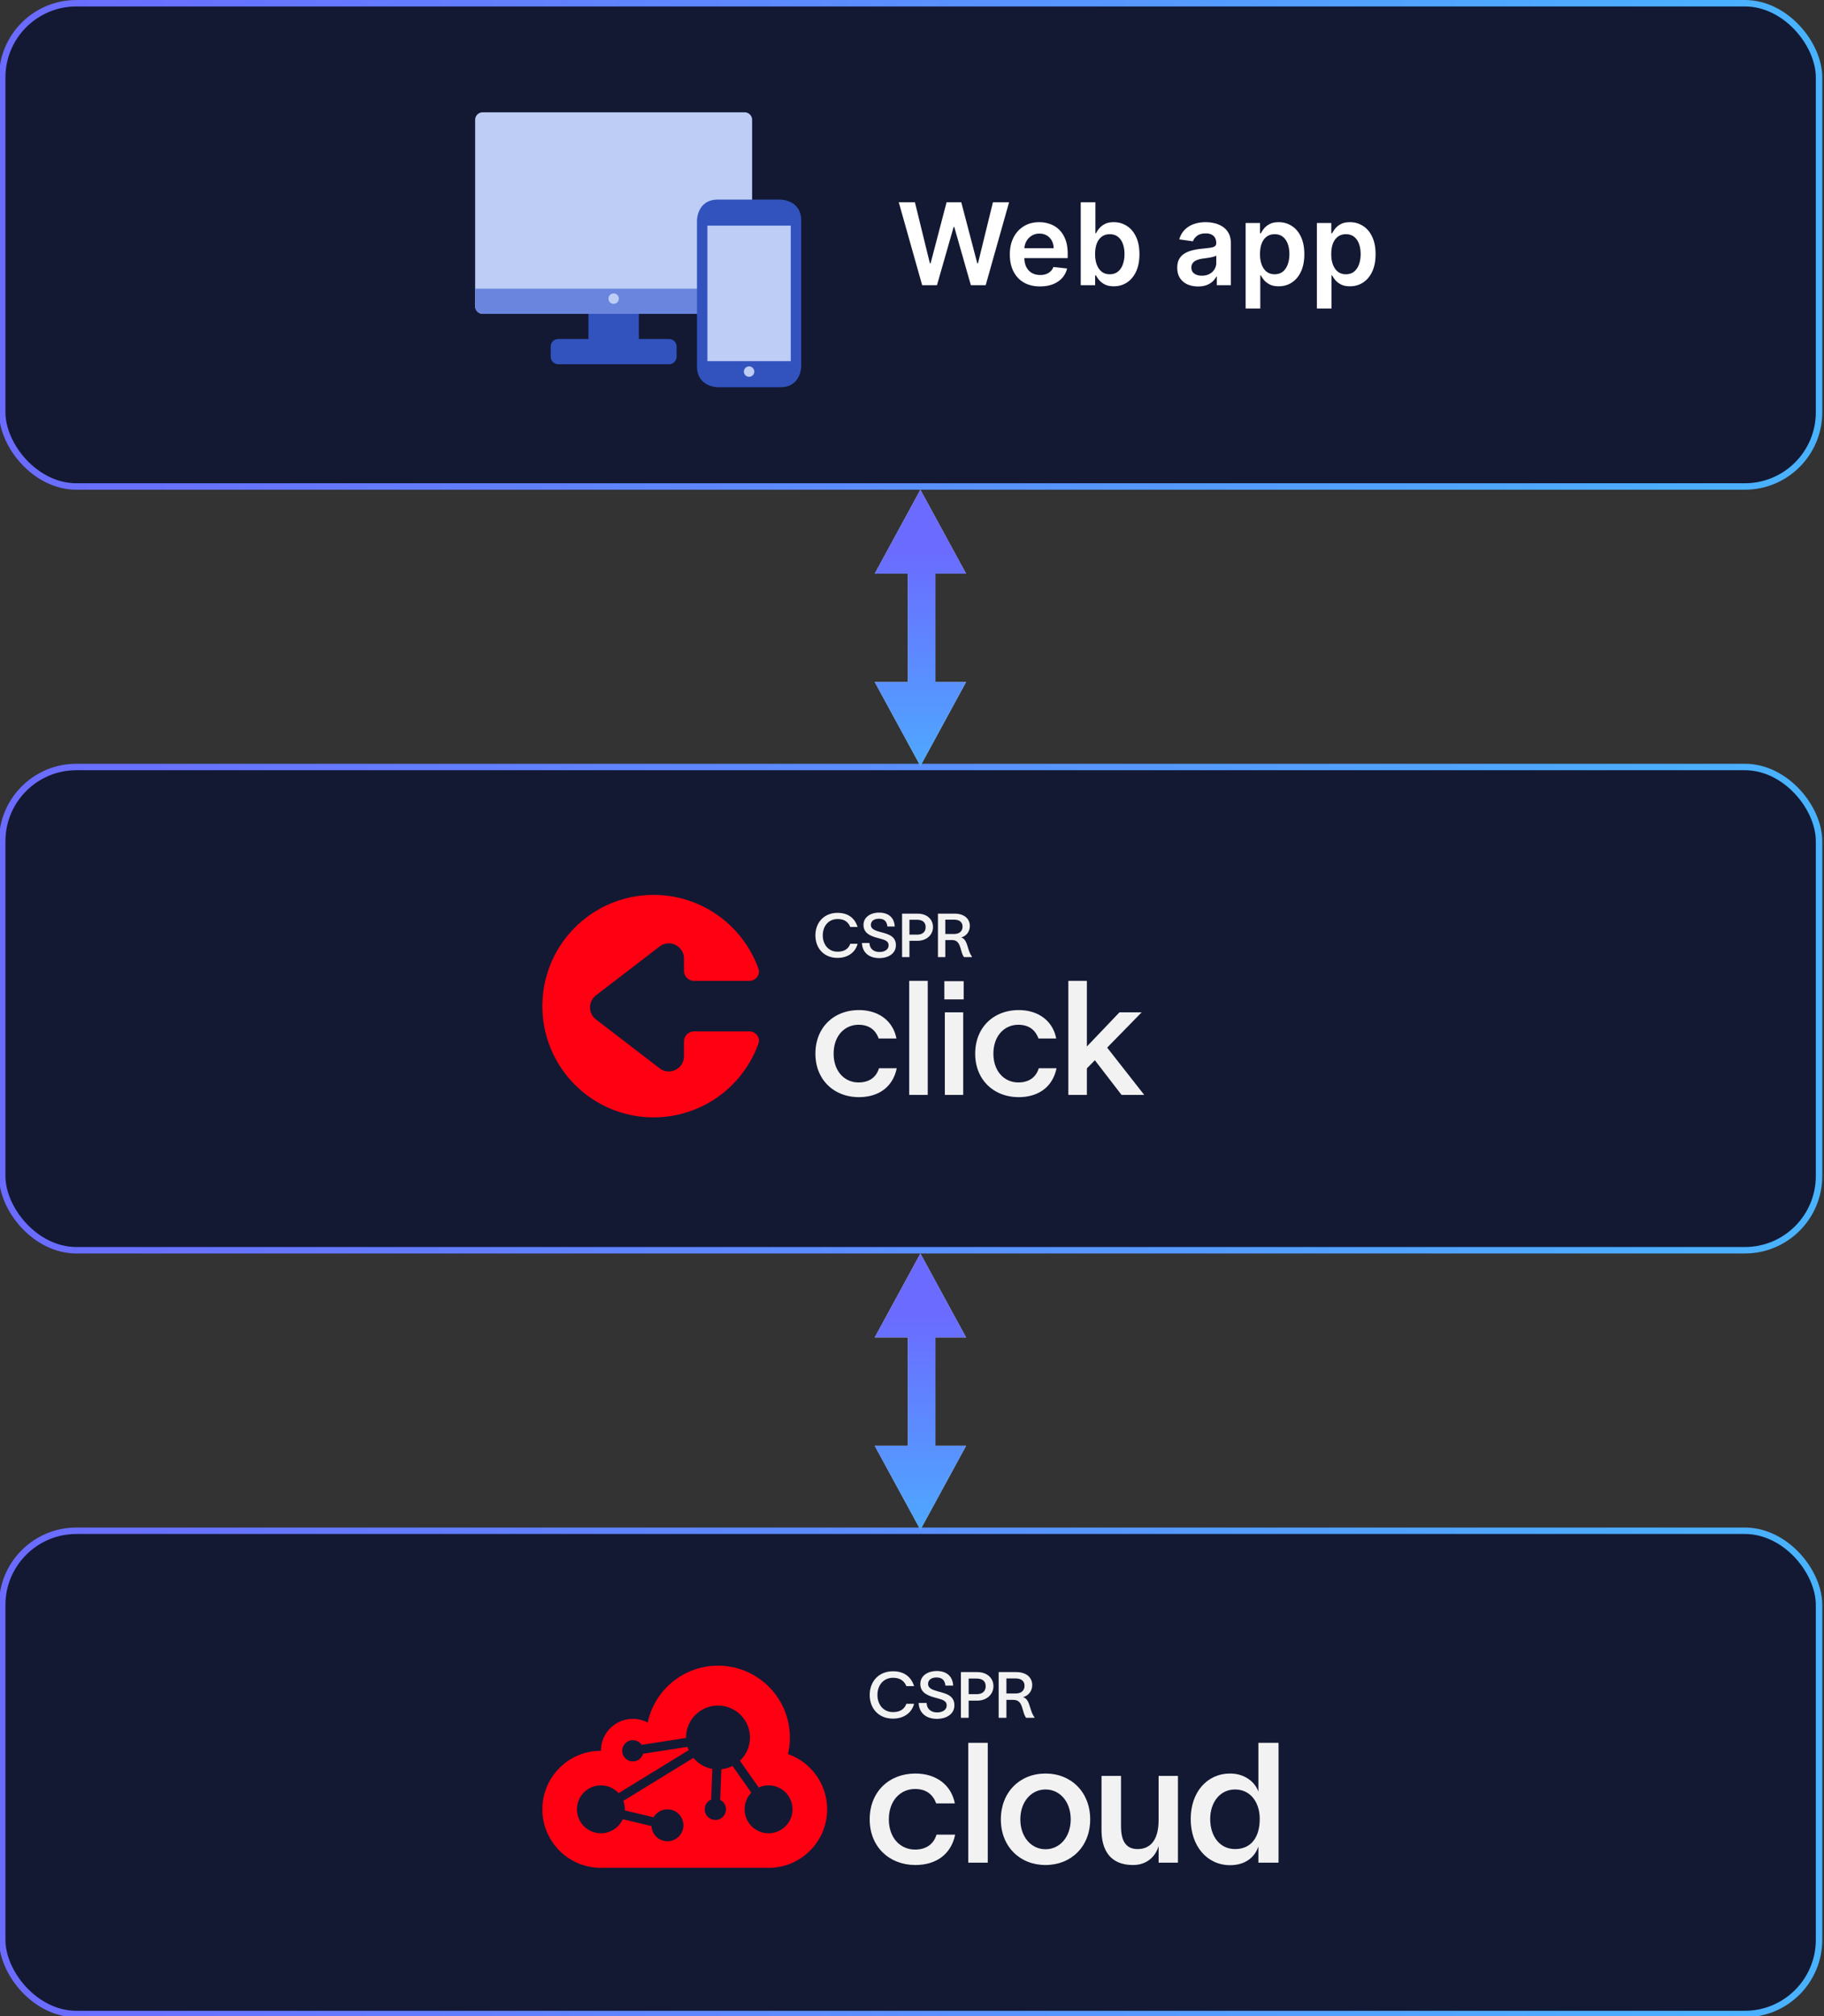
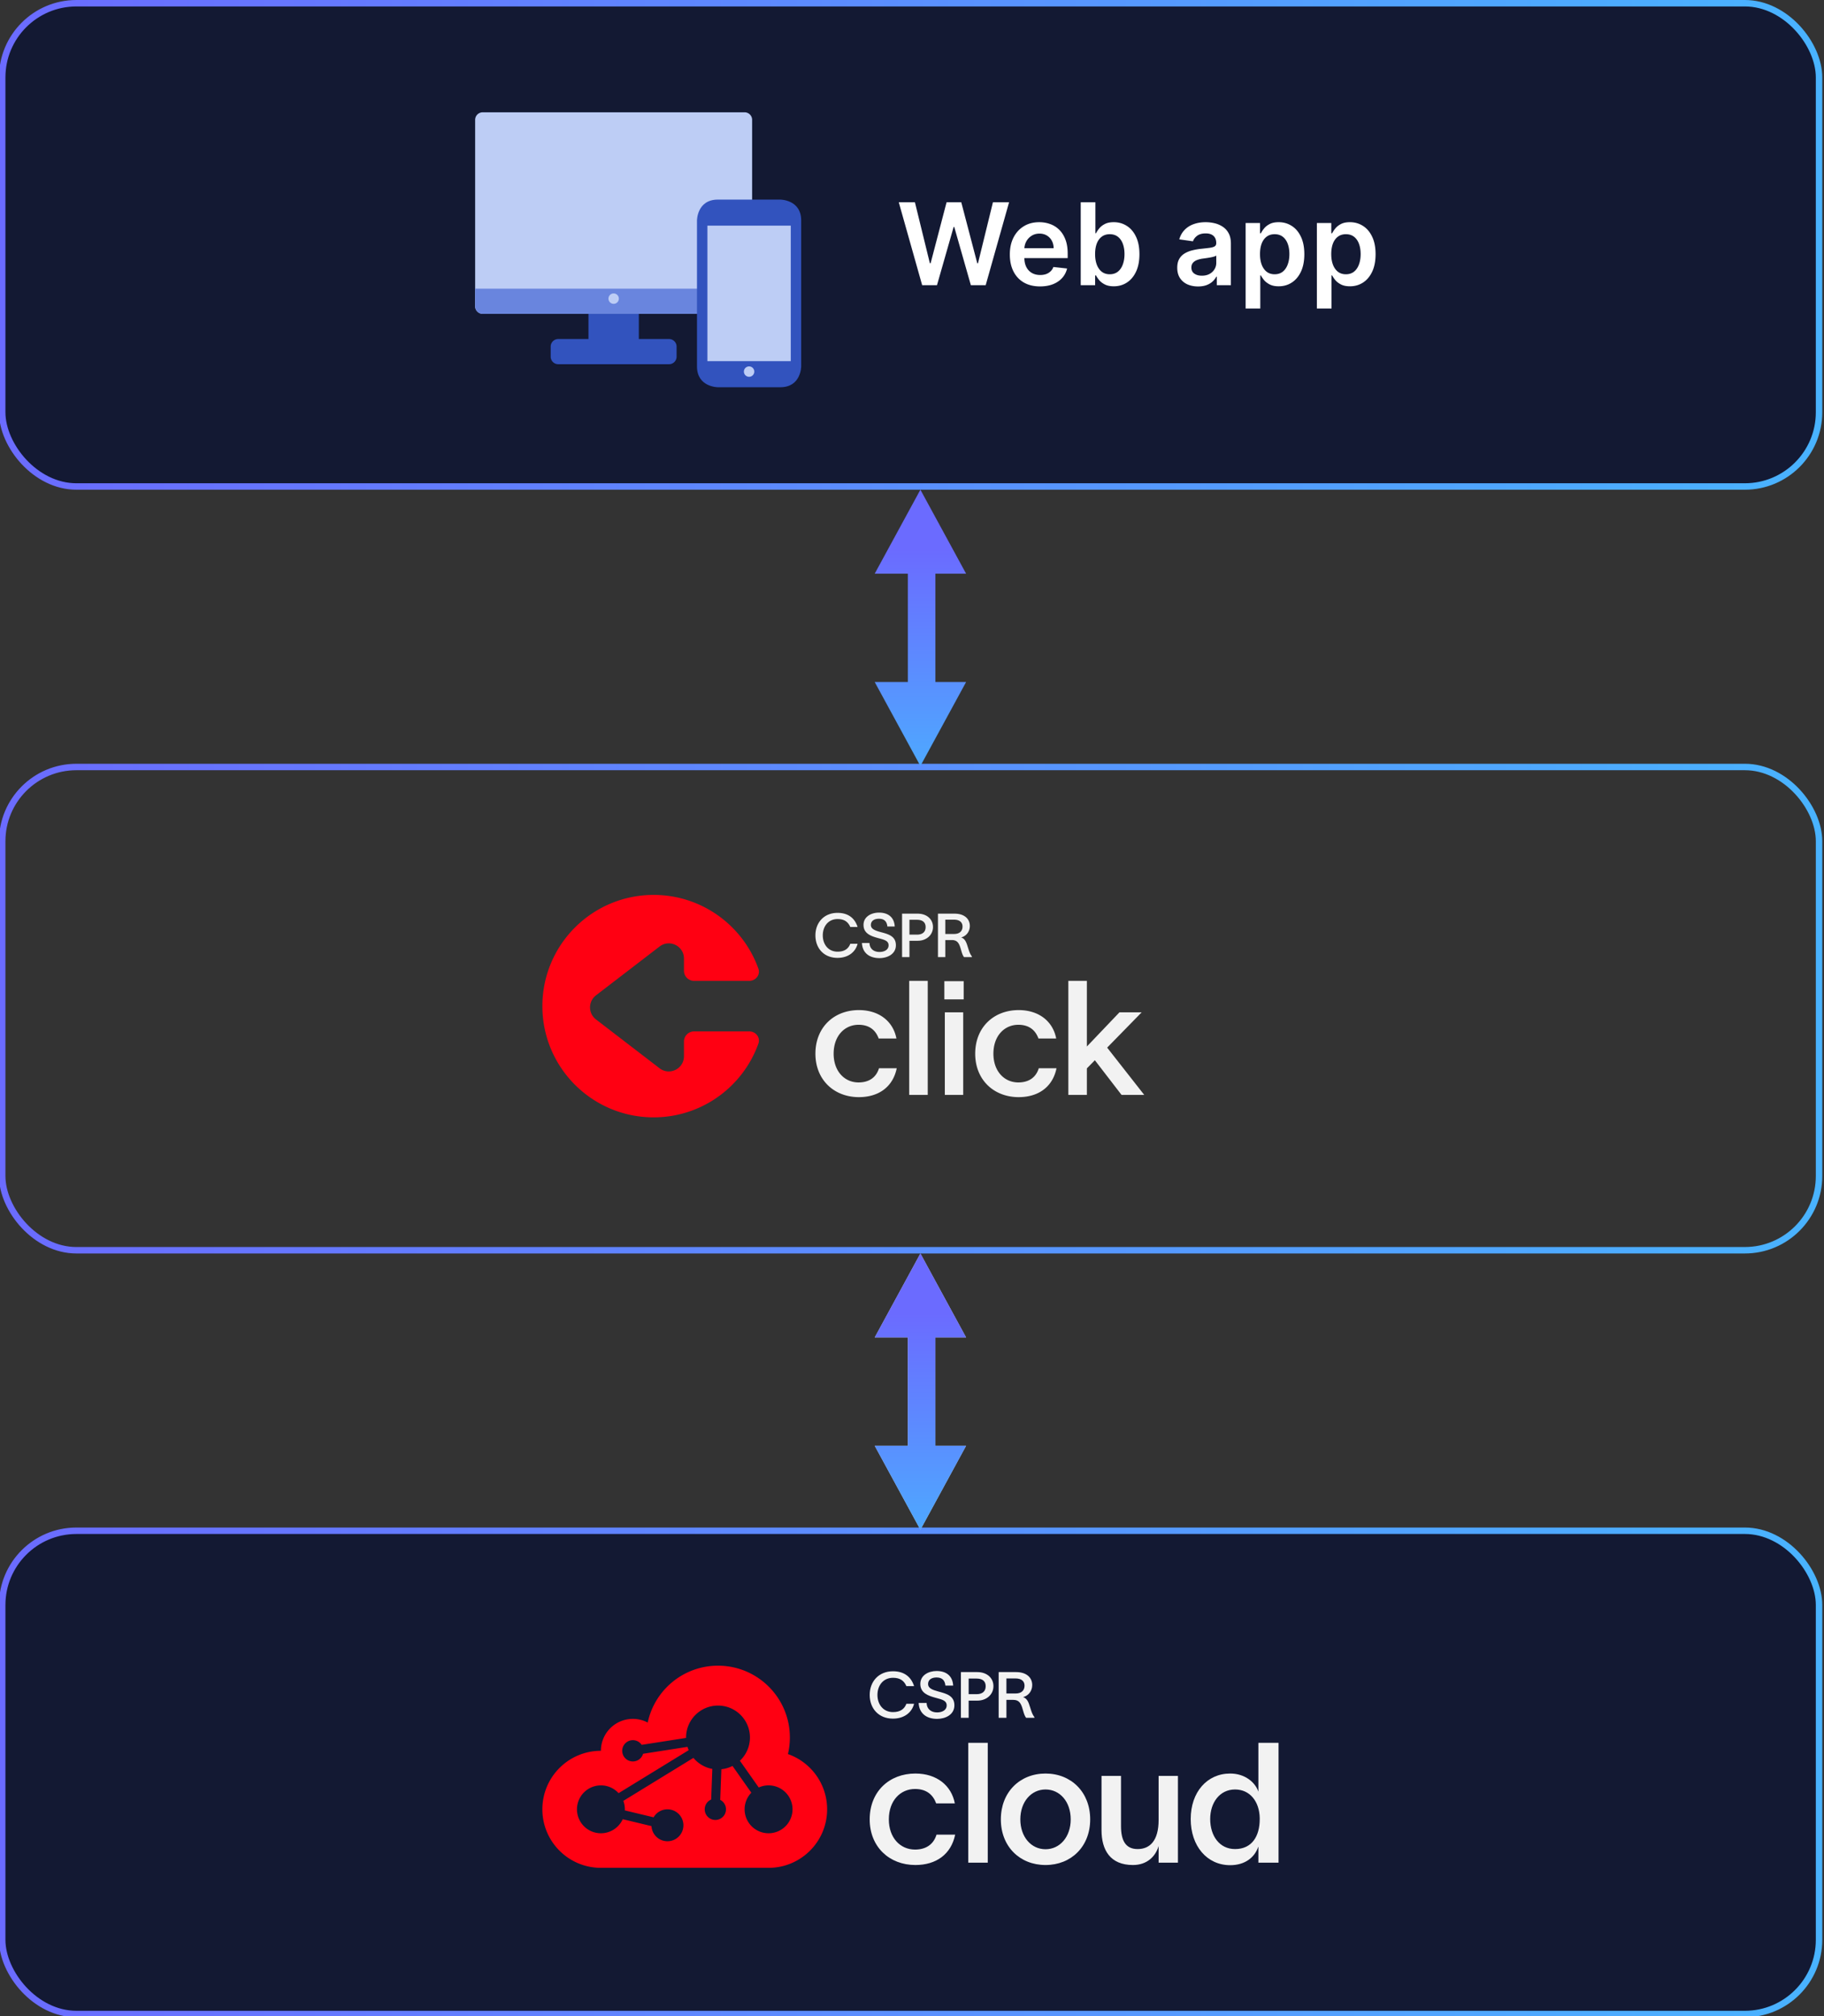
<svg xmlns="http://www.w3.org/2000/svg" width="448" height="495" fill="none" viewBox="0 0 448 495">
  <rect x="0" y="0" width="448" height="495" fill="#333333" stroke="none" />
-   <rect width="446.241" height="118.645" x=".542" y="188.305" fill="#131933" rx="18.22" />
  <rect width="446.241" height="118.645" x=".542" y="188.305" stroke="url(#a)" stroke-width="1.584" rx="18.22" />
  <path fill="#FF0012" d="M186.272 237.814c.539 1.504-.647 2.997-2.245 2.997h-13.552a2.483 2.483 0 0 1-2.484-2.482v-2.993c0-3.088-3.545-4.834-5.995-2.953l-15.619 11.992a3.722 3.722 0 0 0 0 5.905l15.619 11.991c2.45 1.881 5.995.136 5.995-2.953v-3.614a2.483 2.483 0 0 1 2.484-2.482h13.552c1.598 0 2.784 1.493 2.245 2.998-3.78 10.551-13.874 18.101-25.732 18.101-15.09 0-27.323-12.225-27.323-27.304 0-15.08 12.233-27.304 27.323-27.304 11.858 0 21.952 7.549 25.732 18.101Z" />
  <path fill="#F2F2F2" fill-rule="evenodd" d="M219.759 227.462h-1.808c-.134-1.269-.792-1.896-2.077-1.896-1.046 0-1.973.448-1.973 1.538 0 .956 1.002 1.359 2.391 1.732l.181.049c1.755.476 3.57.968 3.57 3.177 0 2.18-2.077 3.165-4.035 3.165-2.361 0-4.184-1.179-4.303-3.718h1.853c.045 1.434 1.061 2.21 2.45 2.21 1.196 0 2.242-.537 2.242-1.642 0-1.076-1.019-1.349-2.245-1.678a65.736 65.736 0 0 0-.31-.084c-1.764-.478-3.572-1.106-3.602-3.196-.03-2.046 1.883-3.061 3.811-3.061 2.167 0 3.721 1.075 3.855 3.404Zm-10.915 4.241h1.793c-.493 1.986-2.256 3.465-4.931 3.465-3.333 0-5.425-2.36-5.425-5.525 0-3.136 2.107-5.526 5.44-5.526 2.689 0 4.258 1.389 4.916 3.465h-1.793c-.568-1.284-1.495-1.941-3.123-1.941-2.272 0-3.632 1.777-3.632 4.002 0 2.225 1.36 4.002 3.632 4.002 1.748 0 2.689-.777 3.123-1.942Zm16.53-7.392h-3.811v10.663h1.809v-4.002h2.002c2.197 0 3.781-1.449 3.781-3.375 0-1.882-1.465-3.286-3.781-3.286Zm-.149 5.152h-1.853v-3.643h1.853c1.344 0 2.122.597 2.122 1.792 0 1.194-.778 1.851-2.122 1.851Zm6.957 5.511h-1.808v-10.663h4.065c2.436 0 3.765 1.285 3.765 3.032 0 1.374-.881 2.494-2.136 2.807.911.299 1.255 1.09 1.628 2.33l.111.346c.25.788.434 1.37.906 1.998v.15h-1.943c-.35-.456-.527-1.077-.707-1.708-.073-.259-.148-.52-.235-.771-.343-.986-.762-1.703-2.062-1.703h-1.584v4.182Zm0-9.184v3.509h2.167c1.345 0 2.062-.717 2.062-1.822 0-.941-.597-1.687-2.122-1.687h-2.107Zm-8.866 15.023v27.996h4.552v-27.996h-4.552Zm-3.063 21.448h-4.355c-.707 2.313-2.511 3.489-5.023 3.489-3.453 0-6.121-2.744-6.121-7.057 0-4.392 2.708-7.098 6.121-7.098 2.669 0 4.199 1.334 4.944 3.373h4.356c-.785-4.157-4.199-6.98-9.221-6.98-6.082 0-10.673 4.196-10.673 10.705 0 6.43 4.591 10.665 10.673 10.665 4.865 0 8.357-2.51 9.299-7.097Zm16.441-21.37v4.47h-4.747v-4.47h4.747Zm-.117 27.918h-4.513v-20.272h4.513v20.272Zm22.919-6.548h-4.355c-.706 2.313-2.511 3.489-5.023 3.489-3.452 0-6.121-2.744-6.121-7.057 0-4.392 2.708-7.098 6.121-7.098 2.669 0 4.199 1.334 4.944 3.373h4.356c-.785-4.157-4.199-6.98-9.221-6.98-6.082 0-10.673 4.196-10.673 10.705 0 6.43 4.591 10.665 10.673 10.665 4.865 0 8.357-2.51 9.299-7.097Zm21.544 6.548h-5.572l-6.552-8.509-1.962 2v6.509h-4.552v-27.996h4.552v16.115l8.004-8.391h5.454l-8.475 8.666 9.103 11.606Z" clip-rule="evenodd" />
  <rect width="446.241" height="118.645" x=".542" y=".792" fill="#131933" rx="18.22" />
  <rect width="446.241" height="118.645" x=".542" y=".792" stroke="url(#b)" stroke-width="1.584" rx="18.22" />
  <path fill="#BDCDF5" fill-rule="evenodd" d="M182.878 27.571c1.025 0 1.856.831 1.856 1.856v45.767a1.856 1.856 0 0 1-1.856 1.855h-64.321a1.856 1.856 0 0 1-1.856-1.855V29.427c0-1.025.831-1.856 1.856-1.856h64.321Z" clip-rule="evenodd" />
  <path fill="#6985DE" fill-rule="evenodd" d="M184.734 70.865v4.33a1.856 1.856 0 0 1-1.856 1.855h-64.321a1.856 1.856 0 0 1-1.856-1.855v-4.33h68.033Z" clip-rule="evenodd" />
  <path fill="#3253BE" fill-rule="evenodd" d="M166.18 85.089a1.856 1.856 0 0 0-1.856-1.855h-7.421v-6.185h-12.37v6.185h-7.422c-1.024 0-1.855.83-1.855 1.855v2.474c0 1.025.831 1.855 1.855 1.855h27.213c1.025 0 1.856-.83 1.856-1.855v-2.474Z" clip-rule="evenodd" />
  <circle cx="150.721" cy="73.317" r="1.28" fill="#BDCDF5" />
  <path fill="#3253BE" d="M176.308 95.07s-5.119 0-5.119-5.119V54.122s0-5.118 5.119-5.118h15.355s5.119 0 5.119 5.118v35.83s0 5.118-5.119 5.118h-15.355Z" />
  <path fill="#BDCDF5" d="M173.75 55.402h20.474v33.27H173.75v-33.27Z" />
  <circle cx="183.987" cy="91.231" r="1.28" fill="#BDCDF5" />
  <path fill="#fff" d="m226.497 70.02-5.747-20.363h3.967l3.669 14.964h.189l3.918-14.964h3.609l3.928 14.974h.179l3.669-14.974h3.967l-5.747 20.364h-3.639l-4.077-14.289h-.159l-4.087 14.288h-3.639Zm28.95.299c-1.532 0-2.854-.318-3.968-.955-1.107-.643-1.958-1.55-2.555-2.724-.597-1.18-.895-2.569-.895-4.166 0-1.571.298-2.95.895-4.137.603-1.193 1.445-2.12 2.526-2.784 1.08-.67 2.349-1.004 3.808-1.004.941 0 1.829.152 2.665.457a6.029 6.029 0 0 1 2.227 1.392c.649.63 1.16 1.432 1.531 2.407.371.967.557 2.12.557 3.46v1.103h-12.519v-2.426h9.069c-.007-.689-.156-1.302-.448-1.84a3.247 3.247 0 0 0-1.223-1.282c-.517-.311-1.12-.467-1.809-.467-.736 0-1.383.179-1.939.537a3.704 3.704 0 0 0-1.303 1.392 3.997 3.997 0 0 0-.467 1.88v2.117c0 .888.162 1.65.487 2.287a3.48 3.48 0 0 0 1.362 1.452c.583.331 1.266.497 2.048.497.524 0 .998-.073 1.422-.219a3.155 3.155 0 0 0 1.104-.666 2.77 2.77 0 0 0 .706-1.084l3.361.378a5.244 5.244 0 0 1-1.213 2.327c-.59.656-1.346 1.166-2.267 1.53-.922.359-1.976.538-3.162.538Zm9.995-.299V49.657h3.6v7.616h.149a6.59 6.59 0 0 1 .785-1.183c.338-.424.796-.785 1.372-1.084.577-.305 1.313-.457 2.208-.457 1.18 0 2.244.301 3.192.905.954.596 1.71 1.481 2.267 2.655.563 1.166.845 2.598.845 4.295 0 1.677-.275 3.102-.826 4.276-.55 1.173-1.299 2.068-2.247 2.684-.948.617-2.021.925-3.221.925-.875 0-1.601-.146-2.178-.438-.577-.291-1.041-.642-1.392-1.053a6.79 6.79 0 0 1-.805-1.184h-.209v2.406h-3.54Zm3.53-7.636c0 .988.139 1.853.418 2.595.285.743.692 1.323 1.223 1.74.537.411 1.186.617 1.948.617.796 0 1.462-.212 1.999-.636.537-.431.941-1.018 1.213-1.76.278-.75.418-1.601.418-2.556 0-.948-.136-1.79-.408-2.525-.272-.736-.676-1.313-1.213-1.73-.537-.418-1.206-.627-2.009-.627-.769 0-1.421.202-1.958.607-.537.404-.945.97-1.223 1.7-.272.729-.408 1.588-.408 2.575Zm25.288 7.945c-.968 0-1.84-.173-2.615-.517a4.27 4.27 0 0 1-1.83-1.551c-.444-.683-.666-1.525-.666-2.526 0-.862.159-1.574.477-2.138a3.704 3.704 0 0 1 1.303-1.352 6.574 6.574 0 0 1 1.859-.766 15.14 15.14 0 0 1 2.158-.387 85.227 85.227 0 0 0 2.178-.249c.556-.08.961-.199 1.213-.358.258-.166.387-.42.387-.766v-.06c0-.748-.222-1.328-.666-1.74-.444-.41-1.084-.616-1.919-.616-.881 0-1.581.192-2.098.577-.51.384-.855.838-1.034 1.362l-3.361-.477c.265-.928.703-1.704 1.313-2.327a5.71 5.71 0 0 1 2.237-1.412c.882-.318 1.856-.477 2.923-.477.736 0 1.469.086 2.198.258a6.179 6.179 0 0 1 1.998.856 4.293 4.293 0 0 1 1.452 1.6c.371.677.557 1.522.557 2.536V70.02h-3.46v-2.097h-.12a4.391 4.391 0 0 1-.924 1.193c-.391.364-.885.66-1.482.885-.59.218-1.283.328-2.078.328Zm.935-2.645c.722 0 1.349-.143 1.879-.428a3.16 3.16 0 0 0 1.223-1.153c.292-.477.437-.998.437-1.561v-1.8c-.112.093-.305.18-.576.259-.265.08-.564.149-.895.208-.332.06-.66.113-.985.16l-.845.119a6.302 6.302 0 0 0-1.442.358c-.424.166-.759.398-1.004.696-.245.291-.368.67-.368 1.133 0 .663.242 1.164.726 1.502.484.338 1.101.507 1.85.507Zm10.748 8.064v-21h3.54v2.525h.209a6.59 6.59 0 0 1 .785-1.183c.338-.424.796-.785 1.372-1.084.577-.305 1.313-.457 2.208-.457 1.18 0 2.244.301 3.192.905.954.596 1.71 1.481 2.267 2.655.563 1.166.845 2.598.845 4.295 0 1.677-.275 3.102-.825 4.276-.551 1.173-1.3 2.068-2.248 2.684-.948.617-2.021.925-3.221.925-.875 0-1.601-.146-2.178-.438-.576-.291-1.041-.642-1.392-1.053a6.79 6.79 0 0 1-.805-1.184h-.149v8.134h-3.6Zm3.53-13.364c0 .988.139 1.853.418 2.595.285.743.692 1.323 1.223 1.74.537.411 1.186.617 1.948.617.796 0 1.462-.212 1.999-.636.537-.431.941-1.018 1.213-1.76.279-.75.418-1.601.418-2.556 0-.948-.136-1.79-.408-2.525-.272-.736-.676-1.313-1.213-1.73-.537-.418-1.206-.627-2.009-.627-.768 0-1.421.202-1.958.607-.537.404-.945.97-1.223 1.7-.272.729-.408 1.588-.408 2.575Zm13.97 13.364v-21h3.54v2.525h.209a6.59 6.59 0 0 1 .785-1.183c.338-.424.796-.785 1.372-1.084.577-.305 1.313-.457 2.208-.457 1.18 0 2.244.301 3.192.905.954.596 1.71 1.481 2.267 2.655.563 1.166.845 2.598.845 4.295 0 1.677-.275 3.102-.825 4.276-.551 1.173-1.3 2.068-2.248 2.684-.948.617-2.021.925-3.221.925-.875 0-1.601-.146-2.178-.438-.576-.291-1.041-.642-1.392-1.053a6.79 6.79 0 0 1-.805-1.184h-.149v8.134h-3.6Zm3.53-13.364c0 .988.139 1.853.418 2.595.285.743.692 1.323 1.223 1.74.537.411 1.186.617 1.948.617.796 0 1.462-.212 1.999-.636.537-.431.941-1.018 1.213-1.76.279-.75.418-1.601.418-2.556 0-.948-.136-1.79-.408-2.525-.272-.736-.676-1.313-1.213-1.73-.537-.418-1.206-.627-2.009-.627-.768 0-1.421.202-1.958.607-.537.404-.945.97-1.223 1.7-.272.729-.408 1.588-.408 2.575Z" />
  <rect width="446.241" height="118.645" x=".542" y="375.819" fill="#131933" rx="18.22" />
  <rect width="446.241" height="118.645" x=".542" y="375.819" stroke="url(#c)" stroke-width="1.584" rx="18.22" />
  <path fill="#F2F2F2" fill-rule="evenodd" d="M234.112 413.833h-1.903c-.142-1.336-.834-1.996-2.187-1.996-1.101 0-2.076.472-2.076 1.619 0 1.006 1.054 1.43 2.517 1.823l.19.052c1.847.5 3.758 1.018 3.758 3.342 0 2.295-2.186 3.332-4.247 3.332-2.485 0-4.404-1.241-4.53-3.913h1.95c.048 1.509 1.117 2.326 2.58 2.326 1.258 0 2.359-.566 2.359-1.729 0-1.131-1.072-1.419-2.363-1.766l-.326-.088c-1.856-.503-3.76-1.163-3.791-3.363-.032-2.153 1.982-3.222 4.011-3.222 2.281 0 3.916 1.132 4.058 3.583Zm-11.49 4.463h1.888c-.519 2.09-2.375 3.646-5.191 3.646-3.508 0-5.71-2.483-5.71-5.814 0-3.301 2.218-5.815 5.726-5.815 2.831 0 4.483 1.461 5.175 3.646h-1.888c-.597-1.352-1.573-2.043-3.287-2.043-2.391 0-3.822 1.87-3.822 4.212 0 2.341 1.431 4.211 3.822 4.211 1.84 0 2.831-.817 3.287-2.043Zm17.4-7.779h-4.011v11.221h1.904v-4.212h2.107c2.312 0 3.98-1.524 3.98-3.551 0-1.981-1.542-3.458-3.98-3.458Zm-.157 5.422h-1.95v-3.835h1.95c1.416 0 2.234.629 2.234 1.886s-.818 1.949-2.234 1.949Zm7.324 5.799h-1.904v-11.221h4.279c2.564 0 3.964 1.352 3.964 3.19 0 1.446-.928 2.625-2.25 2.955.96.314 1.322 1.147 1.715 2.451l.116.365c.263.829.457 1.442.953 2.103v.157h-2.044c-.369-.479-.555-1.133-.744-1.797-.078-.273-.156-.547-.247-.812-.362-1.037-.803-1.791-2.171-1.791h-1.667v4.4Zm0-9.665v3.693h2.28c1.416 0 2.171-.754 2.171-1.917 0-.99-.629-1.776-2.233-1.776h-2.218Zm-9.366 15.809v29.423h4.784v-29.423h-4.784Zm-3.22 22.541h-4.578c-.743 2.432-2.64 3.668-5.28 3.668-3.629 0-6.434-2.885-6.434-7.418 0-4.615 2.846-7.458 6.434-7.458 2.805 0 4.414 1.401 5.197 3.543h4.578c-.824-4.368-4.413-7.335-9.692-7.335-6.393 0-11.219 4.41-11.219 11.25 0 6.758 4.826 11.209 11.219 11.209 5.114 0 8.785-2.637 9.775-7.459Zm33.162-3.75c0 6.676-4.661 11.209-10.971 11.209-6.311 0-10.972-4.533-10.972-11.209 0-6.675 4.661-11.25 10.972-11.25 6.31 0 10.971 4.575 10.971 11.25Zm-17.158 0c0 4.286 2.639 7.335 6.187 7.335 3.547 0 6.186-3.049 6.186-7.335 0-4.327-2.639-7.335-6.186-7.335-3.506 0-6.187 3.008-6.187 7.335ZM284.573 436v10.797c0 5.233-2.227 7.17-5.156 7.17-3.011 0-4.083-2.184-4.083-5.645V436h-4.784v13.311c0 4.903 2.144 8.571 7.712 8.571 3.506 0 5.569-2.143 6.311-4.657v4.08h4.743V436h-4.743Zm24.504 3.874v-11.992h4.949v29.423h-4.949v-3.874h-.041c-.866 2.555-3.217 4.492-6.888 4.492-5.692 0-9.693-4.698-9.693-11.332 0-6.593 4.001-11.168 9.693-11.168 3.629 0 6.145 2.143 6.929 4.451Zm-11.837 6.717c0 4.121 2.268 7.376 6.104 7.376 4.166 0 6.063-3.173 6.063-7.376v-.247c-.083-4.039-2.392-7.006-6.063-7.006-3.753 0-6.104 3.214-6.104 7.253Z" clip-rule="evenodd" />
  <path fill="#FF0012" fill-rule="evenodd" d="M193.529 430.646c.309-1.307.473-2.669.473-4.07 0-9.738-7.902-17.633-17.649-17.633-8.486 0-15.574 5.985-17.265 13.961a7.815 7.815 0 0 0-3.651-.899c-4.332 0-7.844 3.508-7.844 7.836-7.942 0-14.38 6.433-14.38 14.368 0 7.935 6.438 14.367 14.38 14.367h41.18c7.942 0 14.38-6.432 14.38-14.367 0-6.27-4.019-11.601-9.624-13.563Zm-11.799 1.636a7.813 7.813 0 0 0 2.467-5.706c0-4.328-3.512-7.837-7.844-7.837-4.332 0-7.844 3.509-7.844 7.837v.055a.706.706 0 0 1 .001.046l-10.907 1.703a2.613 2.613 0 1 0 .344 2.193l10.904-1.702c.085.279.186.552.301.817l-17.217 10.556a5.87 5.87 0 0 0-4.342-1.913 5.88 5.88 0 0 0-5.883 5.878 5.88 5.88 0 0 0 5.883 5.877 5.884 5.884 0 0 0 5.359-3.45l7.065 1.694a3.921 3.921 0 0 0 3.917 3.716 3.92 3.92 0 0 0 3.922-3.919 3.92 3.92 0 0 0-3.922-3.918 3.92 3.92 0 0 0-3.399 1.962l-7.066-1.695a5.88 5.88 0 0 0-.37-2.34l17.217-10.556a7.834 7.834 0 0 0 4.639 2.709l-.278 7.515a2.613 2.613 0 0 0 1.022 5.017 2.613 2.613 0 0 0 1.198-4.935l.279-7.516a7.777 7.777 0 0 0 2.738-.809l4.625 6.567a5.857 5.857 0 0 0-1.65 4.081 5.88 5.88 0 0 0 5.883 5.877 5.88 5.88 0 0 0 5.883-5.877 5.88 5.88 0 0 0-8.299-5.36l-4.626-6.567Z" clip-rule="evenodd" />
-   <path fill="#C9CCD7" d="m226.063 188.059-11.224-20.617h8.144v-26.596h-8.144l11.224-20.617 11.226 20.617h-7.541v26.596h7.541l-11.226 20.617Z" />
  <path fill="url(#d)" d="m226.063 188.059-11.224-20.617h8.144v-26.596h-8.144l11.224-20.617 11.226 20.617h-7.541v26.596h7.541l-11.226 20.617Z" />
  <path fill="#C9CCD7" d="m226.063 375.572-11.224-20.616h8.144v-26.598h-8.144l11.224-20.616 11.226 20.616h-7.541v26.598h7.541l-11.226 20.616Z" />
  <path fill="url(#e)" d="m226.063 375.572-11.224-20.616h8.144v-26.598h-8.144l11.224-20.616 11.226 20.616h-7.541v26.598h7.541l-11.226 20.616Z" />
  <defs>
    <linearGradient id="a" x1="-.25" x2="447.576" y1="247.627" y2="247.627" gradientUnits="userSpaceOnUse">
      <stop stop-color="#6B6BFF" />
      <stop offset="1" stop-color="#49B3FF" />
    </linearGradient>
    <linearGradient id="b" x1="-.25" x2="447.576" y1="60.114" y2="60.114" gradientUnits="userSpaceOnUse">
      <stop stop-color="#6B6BFF" />
      <stop offset="1" stop-color="#49B3FF" />
    </linearGradient>
    <linearGradient id="c" x1="-.25" x2="447.576" y1="435.141" y2="435.141" gradientUnits="userSpaceOnUse">
      <stop stop-color="#6B6BFF" />
      <stop offset="1" stop-color="#49B3FF" />
    </linearGradient>
    <linearGradient id="d" x1="226.064" x2="226.064" y1="134.883" y2="197.573" gradientUnits="userSpaceOnUse">
      <stop stop-color="#6B6BFF" />
      <stop offset="1" stop-color="#49B3FF" />
    </linearGradient>
    <linearGradient id="e" x1="226.064" x2="226.064" y1="322.397" y2="385.087" gradientUnits="userSpaceOnUse">
      <stop stop-color="#6B6BFF" />
      <stop offset="1" stop-color="#49B3FF" />
    </linearGradient>
  </defs>
</svg>